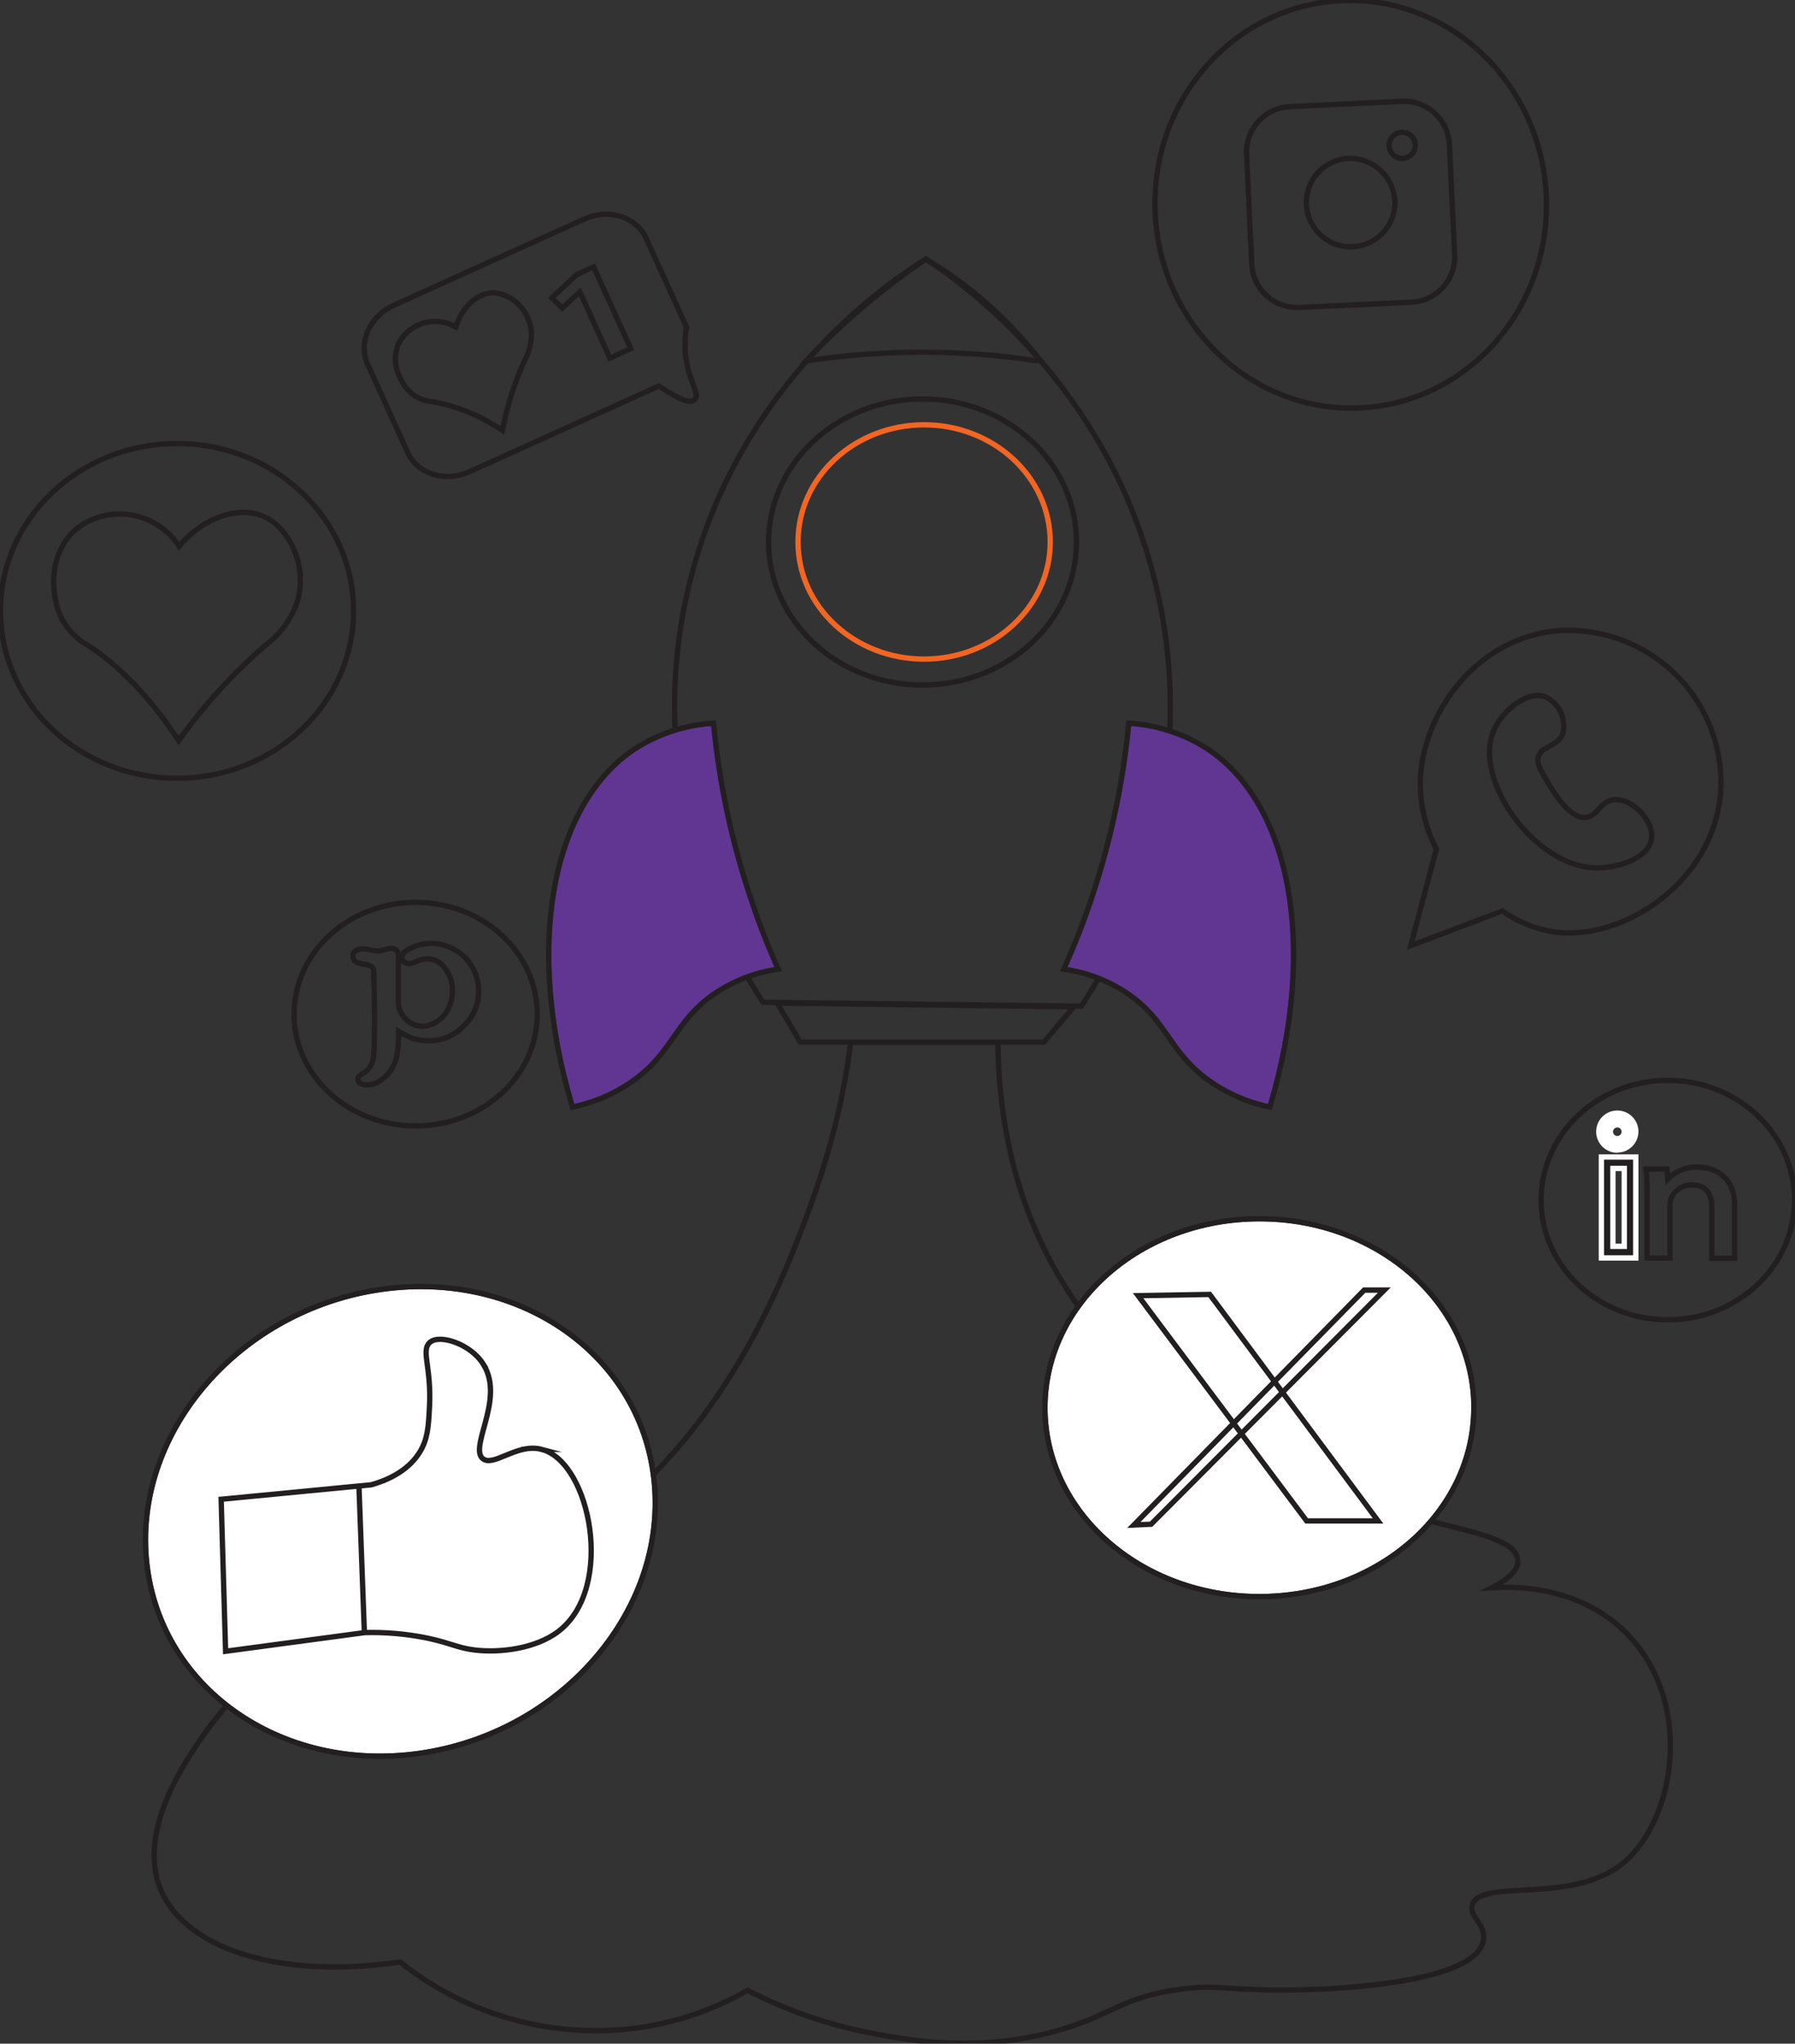
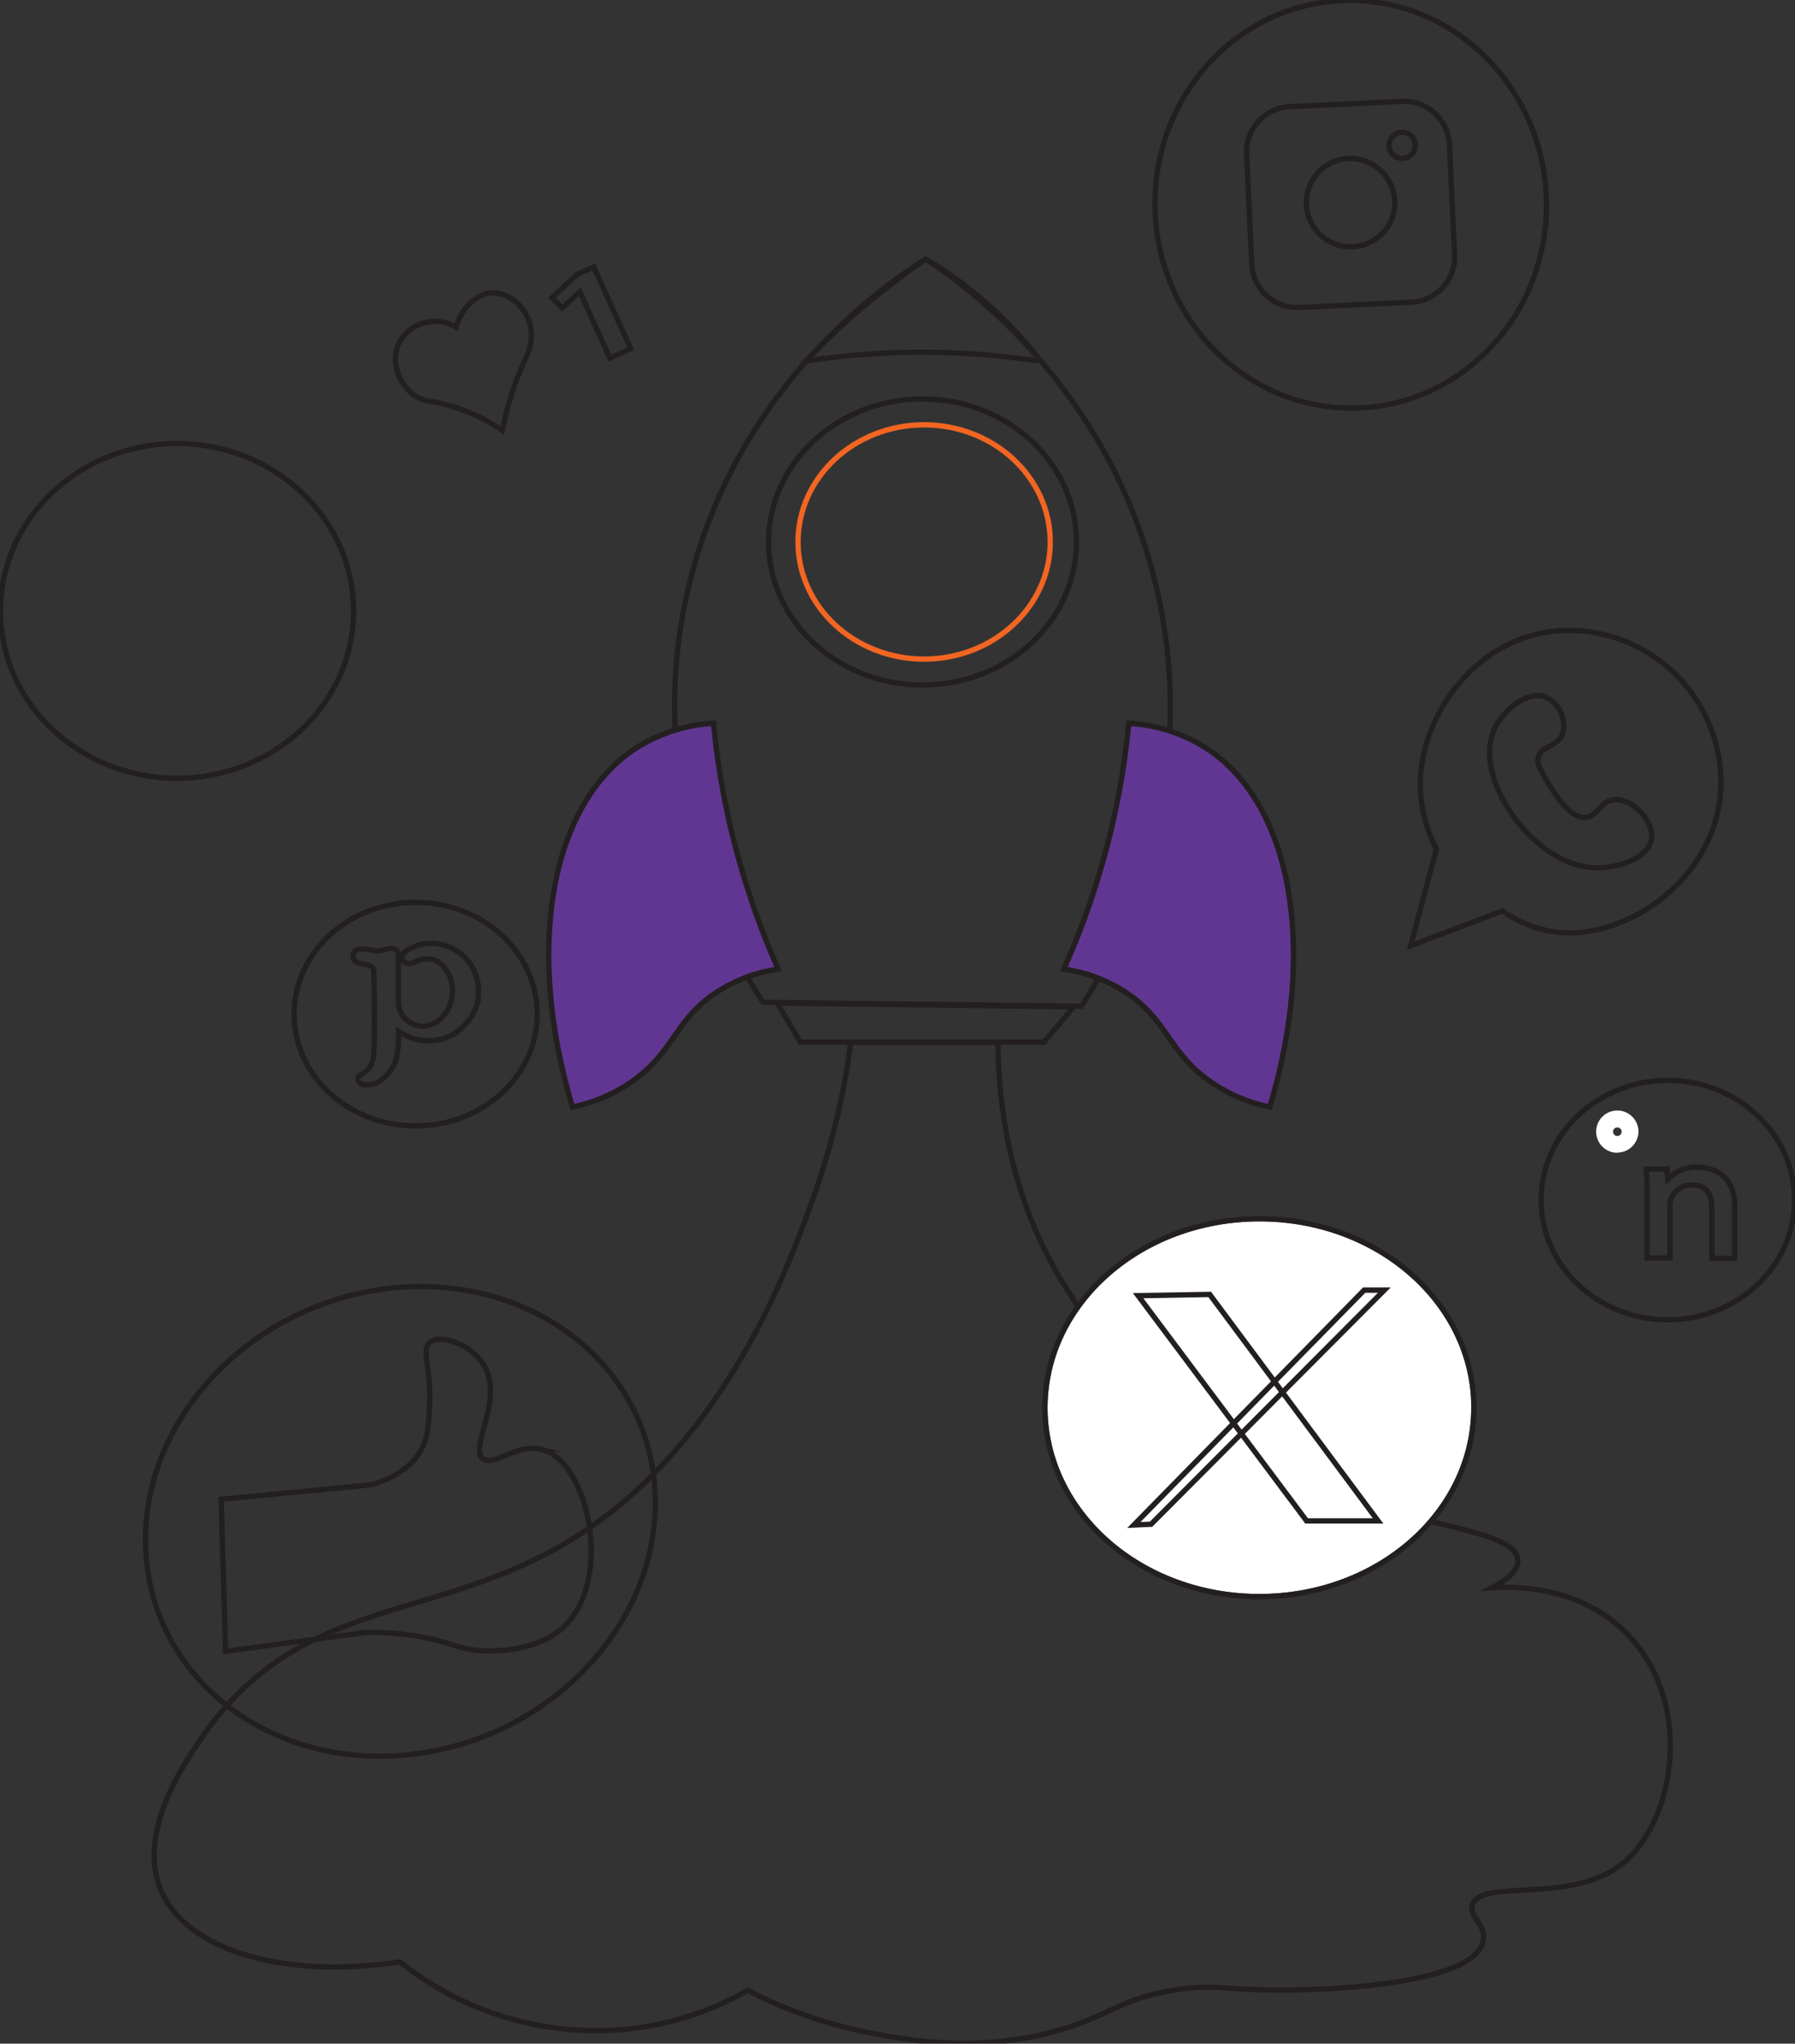
<svg xmlns="http://www.w3.org/2000/svg" width="505" height="575" viewBox="0 0 505 575" fill="none">
  <rect x="0" y="0" width="505" height="575" fill="#333333" stroke="none" />
  <g clip-path="url(#clip0_2781_3750)">
    <path d="M280.739 293.25L280.75 293.988C281.05 313.928 285.008 342 303.966 368.411C329.32 403.686 369.96 418.439 379.282 421.604C390.9 425.544 402.578 427.946 411.496 430.276C415.929 431.435 419.708 432.584 422.403 433.907C425.038 435.201 426.953 436.816 427.031 439.052C427.07 440.158 426.64 441.18 425.961 442.094C425.284 443.004 424.331 443.847 423.242 444.619C422.201 445.358 421.004 446.052 419.748 446.698C422.736 446.514 426.916 446.491 431.623 447.146C440.347 448.359 450.945 451.906 459.083 461.123H459.082C467.856 471.003 470.777 483.958 469.724 495.839C468.672 507.699 463.645 518.626 456.345 524.426V524.427C448.88 530.354 438.659 531.221 430.213 531.707C425.938 531.953 422.152 532.098 419.264 532.697C416.343 533.303 414.691 534.303 414.198 535.978C413.753 537.496 414.497 538.676 415.553 540.261C416.551 541.759 417.803 543.596 417.299 546.067C416.684 549.112 413.761 551.418 409.798 553.188C405.783 554.982 400.453 556.337 394.583 557.345C382.834 559.362 368.749 560.014 358.269 559.907H358.268C351.184 559.827 346.811 559.413 342.972 559.229C339.139 559.044 335.768 559.084 330.569 559.898H330.568C322.965 561.082 318.5 562.824 314.145 564.796C309.768 566.777 305.44 569.02 298.212 571.13C275.257 577.829 254.904 573.914 245.087 572.033H245.086C232.992 569.697 221.295 565.647 210.347 560.009C199.917 565.96 188.361 569.68 176.413 570.926L176.409 570.927C153.46 573.176 130.543 566.384 112.532 552.007C96.078 554.458 81.174 553.636 69.456 550.151C57.676 546.649 49.014 540.421 45.363 532.023C41.714 523.629 43.578 514.291 46.869 506.295C50.167 498.282 54.961 491.465 57.372 488.036L58.145 486.95C74.449 464.392 94.11 457.882 115.241 451.496C136.694 445.013 159.694 438.649 182.725 415.88V415.879C208.541 390.397 221.085 357.558 225.979 344.747L226.578 343.163C232.715 326.82 237.01 311.282 239.256 293.904L239.341 293.25H280.739Z" stroke="#231F20" stroke-width="1.5" stroke-miterlimit="10" />
    <path d="M260.875 73.165C270.125 79.256 311.948 108.226 325.315 165.114L325.647 166.559C339.39 227.592 309.753 274.651 304.447 282.764L304.222 283.107L303.811 283.103L215.057 282.004L214.658 281.999L214.439 281.666C209.234 273.755 178.99 226.103 193.855 164.613C207.759 107.025 251.261 78.659 260.065 73.155L260.474 72.9L260.875 73.165Z" stroke="#231F20" stroke-width="1.5" stroke-miterlimit="10" />
    <path d="M217.869 272.091C211.013 273.218 204.529 275.977 198.966 280.136C189.443 287.437 188.503 295.164 178.786 302.66C173.689 306.52 167.814 309.229 161.567 310.599C148.586 266.721 155.591 226.955 178.945 211.36C185.279 207.265 192.542 204.827 200.065 204.271C201.679 220.627 205.111 236.753 210.297 252.349C212.656 259.438 215.245 266.012 217.922 272.055" fill="#613693" />
    <path d="M200.812 204.198C202.42 220.498 205.84 236.569 211.009 252.112L211.011 252.118C213.307 259.214 215.886 265.765 218.555 271.787L218.947 272.674L217.991 272.831C211.254 273.938 204.882 276.65 199.415 280.737L199.414 280.736C194.758 284.308 192.201 287.978 189.563 291.755C186.921 295.54 184.201 299.43 179.244 303.254L179.238 303.258C174.055 307.184 168.08 309.939 161.728 311.332L161.046 311.481L160.848 310.812C154.331 288.785 152.82 267.755 155.892 250.244C158.962 232.739 166.628 218.683 178.528 210.736L178.538 210.73C184.978 206.567 192.361 204.089 200.01 203.523L200.739 203.47L200.812 204.198Z" stroke="#231F20" stroke-width="1.5" stroke-miterlimit="10" />
    <path d="M300.359 272.091C307.239 273.21 313.748 275.97 319.334 280.136C328.856 287.437 329.796 295.164 339.496 302.66C344.601 306.519 350.481 309.227 356.733 310.599C369.695 266.721 362.709 226.955 339.354 211.36C333.019 207.268 325.757 204.831 318.234 204.271C316.62 220.627 313.188 236.753 308.002 252.349C305.644 259.438 303.037 266.012 300.359 272.055" fill="#613693" />
    <path d="M318.29 203.523C325.937 204.092 333.32 206.57 339.761 210.729L339.771 210.736C351.671 218.683 359.333 232.739 362.401 250.244C365.471 267.755 363.96 288.785 357.452 310.812L357.254 311.481L356.572 311.332C350.215 309.937 344.235 307.183 339.044 303.259L339.037 303.254C334.089 299.43 331.374 295.539 328.733 291.754C326.097 287.975 323.538 284.305 318.877 280.731V280.73C313.39 276.64 306.996 273.93 300.239 272.831L299.28 272.675L299.674 271.787C302.343 265.764 304.94 259.211 307.29 252.113L307.291 252.112C312.459 236.569 315.88 220.498 317.488 204.198L317.56 203.469L318.29 203.523Z" stroke="#231F20" stroke-width="1.5" stroke-miterlimit="10" />
    <path d="M260.899 73.147C272.711 80.233 283.142 89.395 291.69 100.19L292.653 101.406H290.995L290.94 101.398C281.617 100.026 272.212 99.264 262.789 99.12V99.119C251.452 98.95 240.12 99.665 228.895 101.257L226.737 101.563L228.249 99.994C235.417 92.557 243.153 85.688 251.387 79.45C254.324 77.209 257.226 75.128 260.091 73.172L260.487 72.9L260.899 73.147Z" stroke="#231F20" stroke-width="1.5" stroke-miterlimit="10" />
    <path d="M259.54 112.24C283.379 112.24 302.849 130.21 302.849 152.491C302.848 174.772 283.378 192.742 259.54 192.742C235.701 192.742 216.231 174.736 216.23 152.491C216.23 130.246 235.701 112.24 259.54 112.24Z" stroke="#231F20" stroke-width="1.5" stroke-miterlimit="10" />
    <path d="M259.983 119.525C279.512 119.526 295.471 134.234 295.472 152.492C295.472 170.679 279.531 185.442 259.983 185.442C240.436 185.442 224.512 170.751 224.512 152.492C224.512 134.234 240.454 119.525 259.983 119.525Z" stroke="#F26522" stroke-width="1.5" />
    <path d="M220.01 282.25L300.51 283.25L302.099 283.27L301.073 284.484L293.93 292.938L293.705 293.204H225.135L224.917 292.835L219.354 283.381L218.679 282.233L220.01 282.25Z" stroke="#231F20" stroke-width="1.5" stroke-miterlimit="10" />
-     <path d="M426.293 198.128C428.924 196.218 432.05 195.094 434.69 196.035L434.725 196.047L434.758 196.062C436.64 196.945 438.158 198.452 439.054 200.327C439.95 202.202 440.168 204.331 439.671 206.349L439.661 206.39L439.646 206.429C438.912 208.42 437.197 209.29 435.824 210.026C434.374 210.804 433.268 211.447 432.831 212.828L432.829 212.834C432.545 213.708 432.628 214.592 433.051 215.691C433.375 216.536 433.881 217.463 434.529 218.565L435.224 219.729L435.225 219.73C436.391 221.68 437.997 224.356 439.917 226.508C441.865 228.691 443.964 230.136 446.095 230C447.683 229.88 448.584 228.935 449.68 227.739C450.705 226.619 451.92 225.255 454.026 225.038L454.233 225.021C456.855 224.787 459.656 226.406 461.646 228.535C463.64 230.668 465.063 233.573 464.596 236.178L464.597 236.179C464.084 239.05 461.446 241.089 458.434 242.364C455.569 243.577 452.149 244.198 449.214 244.181L448.634 244.169C440.065 243.865 431.606 237.652 425.979 229.974C423.153 226.119 421.005 221.849 419.896 217.685C418.79 213.526 418.706 209.416 420.087 205.929C421.263 202.945 423.63 200.062 426.293 198.128Z" stroke="#231F20" stroke-width="1.5" stroke-miterlimit="10" />
+     <path d="M426.293 198.128C428.924 196.218 432.05 195.094 434.69 196.035L434.725 196.047L434.758 196.062C436.64 196.945 438.158 198.452 439.054 200.327C439.95 202.202 440.168 204.331 439.671 206.349L439.661 206.39L439.646 206.429C438.912 208.42 437.197 209.29 435.824 210.026C434.374 210.804 433.268 211.447 432.831 212.828C432.545 213.708 432.628 214.592 433.051 215.691C433.375 216.536 433.881 217.463 434.529 218.565L435.224 219.729L435.225 219.73C436.391 221.68 437.997 224.356 439.917 226.508C441.865 228.691 443.964 230.136 446.095 230C447.683 229.88 448.584 228.935 449.68 227.739C450.705 226.619 451.92 225.255 454.026 225.038L454.233 225.021C456.855 224.787 459.656 226.406 461.646 228.535C463.64 230.668 465.063 233.573 464.596 236.178L464.597 236.179C464.084 239.05 461.446 241.089 458.434 242.364C455.569 243.577 452.149 244.198 449.214 244.181L448.634 244.169C440.065 243.865 431.606 237.652 425.979 229.974C423.153 226.119 421.005 221.849 419.896 217.685C418.79 213.526 418.706 209.416 420.087 205.929C421.263 202.945 423.63 200.062 426.293 198.128Z" stroke="#231F20" stroke-width="1.5" stroke-miterlimit="10" />
    <path d="M116.95 253.885C135.781 253.885 151.144 267.895 151.145 285.346C151.145 302.779 135.78 316.789 116.95 316.789C98.121 316.789 82.738 302.779 82.738 285.346C82.738 267.913 98.12 253.885 116.95 253.885Z" stroke="#231F20" stroke-width="1.5" stroke-miterlimit="10" />
    <path d="M120.687 265.424C124.241 265.323 127.695 266.582 130.347 268.938L130.601 269.169L130.614 269.183C131.968 270.511 133.024 272.111 133.714 273.878C134.403 275.644 134.711 277.538 134.615 279.432L134.614 279.431C134.574 281.161 134.19 282.867 133.481 284.446C132.773 286.026 131.756 287.447 130.49 288.628C129.221 289.972 127.689 291.04 125.987 291.764C124.281 292.489 122.441 292.852 120.587 292.831H120.585C120.582 292.831 120.578 292.832 120.575 292.832V292.831C119.156 292.837 117.742 292.637 116.381 292.234L116.365 292.229L116.349 292.224C114.873 291.713 113.465 291.029 112.15 290.192C112.149 290.35 112.148 290.53 112.148 290.735H112.147C112.212 293.028 112.012 295.321 111.548 297.567L111.54 297.599C111.145 299.17 110.403 300.634 109.369 301.882L109.368 301.881C108.547 302.922 107.531 303.795 106.377 304.448L106.368 304.453C105.446 304.96 104.414 305.234 103.361 305.254L103.348 305.255C102.675 305.255 102.064 305.179 101.596 304.955C101.351 304.838 101.12 304.668 100.95 304.423C100.776 304.172 100.7 303.887 100.7 303.601C100.7 303.188 100.917 302.869 101.133 302.653C101.351 302.435 101.639 302.25 101.955 302.085L101.969 302.077C103.071 301.533 103.95 300.622 104.454 299.501L104.606 299.14C104.94 298.289 105.124 297.386 105.151 296.472L105.152 296.444L105.155 296.416C105.292 295.105 105.363 291.519 105.363 285.596C105.363 282.741 105.293 278.579 105.151 273.07C105.117 272.704 104.959 272.362 104.703 272.099C104.043 271.626 103.266 271.343 102.456 271.28H102.452C101.647 271.214 100.862 270.987 100.146 270.613L100.111 270.595L100.079 270.573C99.831 270.409 99.629 270.186 99.489 269.924C99.35 269.661 99.278 269.368 99.281 269.071C99.284 268.385 99.57 267.794 100.164 267.418C100.699 267.079 101.407 266.965 102.177 266.965H102.21L102.243 266.968C102.963 267.031 103.677 267.143 104.382 267.303H104.385C105.004 267.445 105.632 267.548 106.265 267.614C106.82 267.547 107.368 267.427 107.899 267.251L107.905 267.249C108.528 267.049 109.168 266.908 109.817 266.829L109.863 266.823H109.908C110.559 266.823 111.339 266.957 111.722 267.595L111.741 267.628L111.758 267.662C111.992 268.16 112.101 268.707 112.077 269.257V281.449L112.076 281.467C112.03 282.456 112.194 283.445 112.559 284.366C112.922 285.286 113.477 286.119 114.187 286.809L114.442 287.041C115.739 288.166 117.404 288.786 119.129 288.779C120.386 288.677 121.599 288.268 122.661 287.587L122.676 287.578L122.689 287.57C124.132 286.732 125.293 285.486 126.028 283.989L126.032 283.982L126.035 283.976C126.882 282.334 127.311 280.508 127.282 278.661L127.281 278.648L127.282 278.637C127.319 276.39 126.581 274.198 125.19 272.432L125.174 272.412L125.16 272.391C124.633 271.617 123.929 270.979 123.108 270.527C122.288 270.076 121.373 269.825 120.437 269.794C119.385 269.779 118.342 269.987 117.377 270.403C116.691 270.754 115.956 270.999 115.196 271.13L115.14 271.14L115.083 271.141C114.576 271.15 114.084 270.97 113.704 270.635V270.634C113.514 270.484 113.356 270.296 113.245 270.08C113.123 269.842 113.06 269.577 113.06 269.31C113.06 268.638 113.483 268.104 113.972 267.705C114.476 267.294 115.185 266.911 116.055 266.545C117.508 265.879 119.076 265.499 120.673 265.424H120.687Z" stroke="#231F20" stroke-width="1.5" stroke-miterlimit="10" />
    <path d="M484.186 219.902C484.186 233.052 477.798 244.068 468.991 251.589C460.196 259.099 448.923 263.182 439.044 262.401L439.033 262.4C433.14 261.845 427.503 259.737 422.694 256.295L398.246 265.562L396.881 266.08L397.256 264.669C399.536 256.079 401.822 247.483 404.114 238.881C400.985 232.883 399.426 226.189 399.589 219.424V219.415H399.59C400.239 200.775 415.413 178.921 439.108 177.402L439.12 177.401C444.898 177.122 450.674 178.011 456.101 180.016C461.527 182.02 466.492 185.098 470.7 189.065C474.908 193.033 478.272 197.808 480.589 203.105C482.906 208.403 484.129 214.113 484.186 219.895V219.902Z" stroke="#231F20" stroke-width="1.5" stroke-miterlimit="10" />
    <path d="M49.794 124.787C77.176 124.787 99.47 145.836 99.47 171.878C99.47 197.937 77.194 218.97 49.794 218.97C22.393 218.97 0.137 197.937 0.137 171.878C0.137 145.819 22.411 124.787 49.794 124.787Z" stroke="#231F20" stroke-width="1.5" stroke-miterlimit="10" />
-     <path d="M50.38 153.68C57.282 145.53 67.071 142.251 74.115 145.275L74.46 145.43L74.462 145.431C79.89 147.975 82.374 153.835 82.868 155.018L82.87 155.022C84.728 159.554 85 164.579 83.642 169.284L83.637 169.303L83.631 169.32C81.944 174.238 78.797 178.524 74.61 181.607C65.739 189.304 57.783 197.996 50.9 207.511L50.268 208.385L49.669 207.487C40.352 193.529 31.457 185.998 24.855 181.656C21.904 179.991 19.44 177.583 17.711 174.67L17.704 174.659L17.698 174.648C15.776 171.157 14.649 165.996 15.268 160.903C15.889 155.792 18.282 150.681 23.472 147.424L23.487 147.414C25.757 146.067 28.273 145.184 30.887 144.815C33.501 144.447 36.163 144.601 38.717 145.27C41.271 145.938 43.667 147.106 45.766 148.707C47.579 150.09 49.139 151.773 50.38 153.68Z" stroke="#231F20" stroke-width="1.5" stroke-miterlimit="10" />
-     <path d="M164.486 61.589C171.083 58.612 178.754 60.839 181.656 66.763L181.791 67.048L181.792 67.049L193.052 91.858L193.146 92.066L193.108 92.292C192.632 95.146 192.597 98.057 193.005 100.922C193.453 104.041 194.367 106.451 195.046 108.246C195.377 109.122 195.679 109.917 195.812 110.555C195.939 111.16 195.984 111.957 195.358 112.496L195.345 112.508C194.99 112.798 194.53 112.913 194.008 112.894C193.494 112.874 192.871 112.725 192.109 112.433C190.638 111.869 188.497 110.711 185.35 108.616L131.996 132.76H131.995C125.295 135.783 117.465 133.439 114.689 127.301L103.429 102.49V102.489C100.654 96.351 104.052 88.927 110.754 85.902L164.485 61.589H164.486Z" stroke="#231F20" stroke-width="1.5" stroke-miterlimit="10" />
    <path d="M138.92 82.382L138.946 82.384C141.473 82.593 143.849 83.674 145.664 85.443L146.037 85.817C147.742 87.595 148.892 89.829 149.347 92.249L149.434 92.77L149.438 92.808C149.715 95.751 149.094 98.708 147.66 101.292C144.914 107.279 142.865 113.562 141.553 120.017L141.331 121.104L140.405 120.494C134.772 116.782 128.445 114.248 121.807 113.044C119.862 112.904 117.99 112.25 116.383 111.146L116.357 111.129C114.499 109.738 112.68 107.292 111.794 104.471C110.903 101.631 110.94 98.346 112.92 95.369L112.925 95.361L112.93 95.355C113.807 94.102 114.925 93.036 116.217 92.218C117.509 91.4 118.951 90.846 120.459 90.589C121.967 90.332 123.511 90.376 125.001 90.719C126.149 90.983 127.247 91.421 128.259 92.015C130.034 86.282 134.398 82.326 138.894 82.382H138.92Z" stroke="#231F20" stroke-width="1.5" stroke-miterlimit="10" />
    <path d="M167.338 75.784L177.127 97.404L177.436 98.087L176.754 98.397L172.267 100.435L171.584 100.745L171.273 100.062L163.125 82.088L158.726 86.194L158.206 86.679L157.694 86.186L155.797 84.36L155.225 83.811L155.806 83.27L162.172 77.352L162.261 77.269L162.372 77.219L166.344 75.411L167.028 75.1L167.338 75.784Z" stroke="#231F20" stroke-width="1.5" stroke-miterlimit="10" />
-     <path d="M183.252 416.415C187.118 451.857 158.639 485.882 119.644 492.315C80.649 498.748 45.893 475.178 42.027 439.683C38.161 404.187 66.658 370.215 105.653 363.782C144.648 357.35 179.404 380.919 183.252 416.415Z" fill="white" />
    <path d="M105.531 363.043C144.87 356.554 180.148 380.333 183.998 416.333L184.084 417.175C187.463 452.771 158.78 486.619 119.767 493.055C80.426 499.545 45.202 475.763 41.281 439.764C37.365 403.808 66.211 369.529 105.531 363.043Z" stroke="#231F20" stroke-width="1.5" stroke-miterlimit="10" />
    <path d="M124.324 376.837C125.564 376.91 126.978 377.244 128.403 377.807C131.245 378.928 134.25 381.007 136.05 383.945H136.049C139.198 389.081 137.895 395.148 136.566 400.127C135.886 402.678 135.205 404.915 134.975 406.767C134.742 408.631 135.011 409.776 135.865 410.43L135.875 410.437C136.518 410.944 137.333 411.051 138.442 410.829C139.573 410.603 140.857 410.069 142.339 409.459C145.21 408.276 148.752 406.823 152.36 407.784H152.359C155.912 408.708 158.937 411.695 161.232 415.668C163.539 419.661 165.175 424.756 165.904 430.101C167.355 440.737 165.24 452.69 157.203 458.934L157.2 458.935C153.929 461.457 149.719 462.994 145.484 463.794C141.245 464.595 136.928 464.668 133.401 464.225H133.399C131.048 463.924 129.47 463.466 127.671 462.907C125.886 462.353 123.876 461.699 120.608 460.972L119.497 460.746C113.95 459.665 108.3 459.193 102.647 459.338L64.294 464.489L63.469 464.601L63.444 463.768C63.042 450.016 62.64 436.27 62.238 422.53L62.218 421.829L62.916 421.763L104.416 417.763C107.661 416.87 114.506 414.463 118.1 408.545L118.103 408.541C120.292 404.989 120.544 401.495 120.829 395.924V395.923C121.126 390.338 120.533 386.381 120.156 383.56C119.971 382.169 119.824 380.973 119.897 380.011C119.974 379.007 120.297 378.139 121.137 377.528C121.947 376.939 123.112 376.766 124.324 376.837Z" stroke="#231F20" stroke-width="1.5" stroke-miterlimit="10" />
-     <path d="M101 418.5L102.5 459" stroke="#231F20" stroke-width="1.5" stroke-miterlimit="10" />
    <path d="M377.304 0.191C407.478 -1.236 433.1 22.893 434.972 54.144L435.012 54.884L435.042 55.624C436.136 86.911 412.886 113.341 382.713 114.769C352.301 116.207 326.495 91.685 325.005 60.076C323.515 28.467 346.893 1.63 377.304 0.191Z" stroke="#231F20" stroke-width="1.5" stroke-miterlimit="10" />
    <path d="M394.416 28.515C401.462 28.183 407.444 33.621 407.776 40.664L409.24 71.677C409.572 78.72 404.129 84.698 397.083 85.03L365.535 86.516C358.489 86.848 352.508 81.409 352.175 74.366L350.712 43.353C350.38 36.311 355.823 30.334 362.868 30.001L394.416 28.515Z" stroke="#231F20" stroke-width="1.5" stroke-miterlimit="10" />
    <path d="M379.411 44.563C381.078 44.518 382.739 44.803 384.296 45.399C385.853 45.996 387.278 46.894 388.487 48.041C389.697 49.189 390.668 50.565 391.346 52.088C391.981 53.516 392.346 55.048 392.423 56.607L392.435 56.919V56.935C392.447 59.374 391.741 61.763 390.406 63.805C389.071 65.847 387.164 67.452 384.924 68.42C382.684 69.388 380.208 69.677 377.805 69.251C375.402 68.825 373.177 67.702 371.407 66.022C369.637 64.343 368.399 62.181 367.849 59.805C367.298 57.428 367.458 54.941 368.31 52.655C369.161 50.369 370.666 48.384 372.637 46.945C374.608 45.507 376.959 44.678 379.396 44.563H379.411Z" stroke="#231F20" stroke-width="1.5" stroke-miterlimit="10" />
    <path d="M394.32 37.219C394.803 37.197 395.285 37.27 395.739 37.435C396.194 37.599 396.611 37.851 396.968 38.177C397.325 38.502 397.614 38.895 397.819 39.332C398.024 39.769 398.141 40.243 398.163 40.726C398.185 41.208 398.112 41.69 397.947 42.144C397.783 42.598 397.53 43.015 397.204 43.372C396.878 43.729 396.485 44.017 396.048 44.222C395.61 44.426 395.137 44.544 394.654 44.565C394.172 44.587 393.69 44.514 393.235 44.35C392.781 44.185 392.364 43.933 392.007 43.607C391.65 43.282 391.361 42.889 391.156 42.452C390.951 42.015 390.834 41.542 390.812 41.06C390.791 40.577 390.864 40.095 391.028 39.641C391.193 39.187 391.445 38.769 391.771 38.412C392.096 38.056 392.489 37.767 392.927 37.562C393.364 37.358 393.838 37.241 394.32 37.219Z" stroke="#231F20" stroke-width="1.5" stroke-miterlimit="10" />
    <path d="M413.906 396.07C413.906 425.009 387.307 448.472 354.288 448.472C321.269 448.472 294.723 425.009 294.723 396.07C294.723 367.131 321.322 343.65 354.341 343.65C387.36 343.65 413.959 367.113 413.959 396.07" fill="white" />
    <path d="M354.341 342.9C387.682 342.9 414.656 366.613 414.656 396.07C414.656 425.51 387.628 449.222 354.288 449.222C320.947 449.222 293.973 425.51 293.973 396.07C293.973 366.63 321.001 342.9 354.341 342.9Z" stroke="#231F20" stroke-width="1.5" stroke-miterlimit="10" />
    <path d="M389.466 362.979L388.19 364.258L324.051 428.64L323.845 428.846L323.555 428.859L320.895 428.983L318.987 429.072L320.324 427.709L383.577 363.203L383.798 362.979H389.466Z" stroke="#231F20" stroke-width="1.5" stroke-miterlimit="10" />
    <path d="M340.561 364.504C355.964 385.238 371.38 405.977 386.808 426.723L387.698 427.921H367.601L367.376 427.62L321.075 365.72L320.197 364.546L321.663 364.521L339.945 364.201L340.331 364.194L340.561 364.504Z" stroke="#231F20" stroke-width="1.5" stroke-miterlimit="10" />
    <path d="M469.215 303.967C488.863 303.967 504.863 319.006 504.863 337.643C504.863 356.297 488.863 371.337 469.215 371.337C449.566 371.337 433.566 356.297 433.566 337.643C433.567 318.988 449.567 303.967 469.215 303.967Z" stroke="#231F20" stroke-width="1.5" stroke-miterlimit="10" />
-     <path d="M460.21 325.533V353.935H450.535V325.533H460.21ZM453.773 350.662H456.973V328.752H453.773V350.662Z" fill="#231F20" stroke="white" stroke-width="1.5" />
    <mask id="path-34-outside-1_2781_3750" maskUnits="userSpaceOnUse" x="448.559" y="311.949" width="13" height="13" fill="black">
      <rect fill="white" x="448.559" y="311.949" width="13" height="13" />
      <path d="M455.009 322.846C454.131 322.846 453.273 322.586 452.542 322.1C451.811 321.613 451.241 320.922 450.902 320.112C450.564 319.302 450.473 318.411 450.64 317.549C450.808 316.688 451.226 315.895 451.844 315.271C452.461 314.647 453.249 314.219 454.109 314.041C454.969 313.864 455.862 313.944 456.676 314.273C457.49 314.601 458.189 315.163 458.684 315.888C459.18 316.612 459.45 317.467 459.46 318.344C459.456 319.523 458.985 320.652 458.151 321.485C457.318 322.318 456.188 322.788 455.009 322.793M455.009 315.704C454.473 315.704 453.948 315.863 453.502 316.161C453.056 316.459 452.708 316.882 452.503 317.378C452.297 317.873 452.244 318.418 452.348 318.944C452.453 319.47 452.711 319.954 453.091 320.333C453.47 320.712 453.954 320.97 454.48 321.075C455.006 321.179 455.552 321.126 456.048 320.921C456.543 320.715 456.967 320.368 457.265 319.922C457.563 319.476 457.722 318.952 457.722 318.415C457.722 317.696 457.437 317.006 456.928 316.498C456.419 315.989 455.729 315.704 455.009 315.704Z" />
    </mask>
    <path d="M455.009 322.846C454.131 322.846 453.273 322.586 452.542 322.1C451.811 321.613 451.241 320.922 450.902 320.112C450.564 319.302 450.473 318.411 450.64 317.549C450.808 316.688 451.226 315.895 451.844 315.271C452.461 314.647 453.249 314.219 454.109 314.041C454.969 313.864 455.862 313.944 456.676 314.273C457.49 314.601 458.189 315.163 458.684 315.888C459.18 316.612 459.45 317.467 459.46 318.344C459.456 319.523 458.985 320.652 458.151 321.485C457.318 322.318 456.188 322.788 455.009 322.793M455.009 315.704C454.473 315.704 453.948 315.863 453.502 316.161C453.056 316.459 452.708 316.882 452.503 317.378C452.297 317.873 452.244 318.418 452.348 318.944C452.453 319.47 452.711 319.954 453.091 320.333C453.47 320.712 453.954 320.97 454.48 321.075C455.006 321.179 455.552 321.126 456.048 320.921C456.543 320.715 456.967 320.368 457.265 319.922C457.563 319.476 457.722 318.952 457.722 318.415C457.722 317.696 457.437 317.006 456.928 316.498C456.419 315.989 455.729 315.704 455.009 315.704Z" fill="#231F20" />
    <path d="M459.46 318.344L460.96 318.35L460.96 318.338L460.96 318.327L459.46 318.344ZM455.009 315.704V314.204V315.704ZM457.722 318.415H456.222H457.722ZM455.009 322.846L455.009 321.346C454.427 321.346 453.858 321.174 453.373 320.851L452.542 322.1L451.711 323.348C452.688 323.999 453.835 324.346 455.009 324.346L455.009 322.846ZM452.542 322.1L453.373 320.851C452.889 320.529 452.511 320.07 452.286 319.534L450.902 320.112L449.518 320.69C449.971 321.773 450.734 322.698 451.711 323.348L452.542 322.1ZM450.902 320.112L452.286 319.534C452.062 318.997 452.002 318.406 452.113 317.835L450.64 317.549L449.168 317.263C448.944 318.415 449.066 319.607 449.518 320.69L450.902 320.112ZM450.64 317.549L452.113 317.835C452.224 317.265 452.501 316.739 452.91 316.326L451.844 315.271L450.777 314.216C449.952 315.051 449.392 316.111 449.168 317.263L450.64 317.549ZM451.844 315.271L452.91 316.326C453.319 315.912 453.842 315.628 454.412 315.51L454.109 314.041L453.805 312.572C452.656 312.81 451.602 313.382 450.777 314.216L451.844 315.271ZM454.109 314.041L454.412 315.51C454.982 315.392 455.575 315.446 456.115 315.664L456.676 314.273L457.237 312.882C456.149 312.443 454.955 312.335 453.805 312.572L454.109 314.041ZM456.676 314.273L456.115 315.664C456.655 315.882 457.118 316.254 457.446 316.734L458.684 315.888L459.923 315.041C459.26 314.072 458.326 313.321 457.237 312.882L456.676 314.273ZM458.684 315.888L457.446 316.734C457.775 317.214 457.953 317.781 457.96 318.362L459.46 318.344L460.96 318.327C460.946 317.153 460.585 316.01 459.923 315.041L458.684 315.888ZM459.46 318.344L457.96 318.339C457.957 319.121 457.645 319.87 457.091 320.424L458.151 321.485L459.212 322.546C460.325 321.433 460.954 319.925 460.96 318.35L459.46 318.344ZM458.151 321.485L457.091 320.424C456.537 320.977 455.787 321.29 455.003 321.293L455.009 322.793L455.015 324.293C456.59 324.287 458.098 323.659 459.212 322.546L458.151 321.485ZM455.009 315.704V314.204C454.176 314.204 453.362 314.451 452.669 314.913L453.502 316.161L454.335 317.408C454.534 317.275 454.769 317.204 455.009 317.204V315.704ZM453.502 316.161L452.669 314.913C451.976 315.376 451.436 316.034 451.117 316.803L452.503 317.378L453.888 317.952C453.98 317.731 454.135 317.541 454.335 317.408L453.502 316.161ZM452.503 317.378L451.117 316.803C450.798 317.573 450.714 318.42 450.877 319.237L452.348 318.944L453.819 318.652C453.773 318.417 453.797 318.173 453.888 317.952L452.503 317.378ZM452.348 318.944L450.877 319.237C451.04 320.054 451.441 320.805 452.03 321.394L453.091 320.333L454.151 319.272C453.982 319.102 453.866 318.886 453.819 318.652L452.348 318.944ZM453.091 320.333L452.03 321.394C452.62 321.983 453.37 322.384 454.187 322.546L454.48 321.075L454.772 319.604C454.537 319.557 454.321 319.441 454.151 319.272L453.091 320.333ZM454.48 321.075L454.187 322.546C455.004 322.708 455.851 322.625 456.621 322.306L456.048 320.921L455.474 319.535C455.252 319.626 455.008 319.65 454.772 319.604L454.48 321.075ZM456.048 320.921L456.621 322.306C457.391 321.988 458.049 321.448 458.512 320.755L457.265 319.922L456.018 319.088C455.885 319.287 455.695 319.443 455.474 319.535L456.048 320.921ZM457.265 319.922L458.512 320.755C458.975 320.063 459.222 319.249 459.222 318.415H457.722H456.222C456.222 318.655 456.151 318.889 456.018 319.088L457.265 319.922ZM457.722 318.415H459.222C459.222 317.298 458.778 316.227 457.988 315.437L456.928 316.498L455.867 317.559C456.095 317.786 456.222 318.094 456.222 318.415H457.722ZM456.928 316.498L457.988 315.437C457.198 314.647 456.126 314.204 455.009 314.204V315.704V317.204C455.331 317.204 455.64 317.332 455.867 317.559L456.928 316.498Z" fill="white" mask="url(#path-34-outside-1_2781_3750)" />
    <path d="M469.824 353.952H463.377V336.065C463.377 333.61 463.376 331.65 463.169 329.749L463.078 328.918H468.991L469.042 329.613L469.198 331.765C470.084 330.848 471.124 330.087 472.275 329.52C473.954 328.692 475.816 328.304 477.686 328.388C479.673 328.39 482.25 328.902 484.35 330.531C486.487 332.189 488.036 334.932 488.036 339.185V354.022H481.589V339.609C481.589 337.804 481.198 336.252 480.35 335.167C479.526 334.114 478.188 333.396 476.043 333.396H476.024C474.757 333.364 473.511 333.721 472.453 334.419C471.398 335.116 470.58 336.118 470.111 337.292C469.915 337.846 469.818 338.43 469.824 339.018V353.952Z" stroke="#231F20" stroke-width="1.5" />
  </g>
  <defs>
    <clipPath id="clip0_2781_3750">
      <rect width="505" height="574.947" fill="white" />
    </clipPath>
  </defs>
</svg>